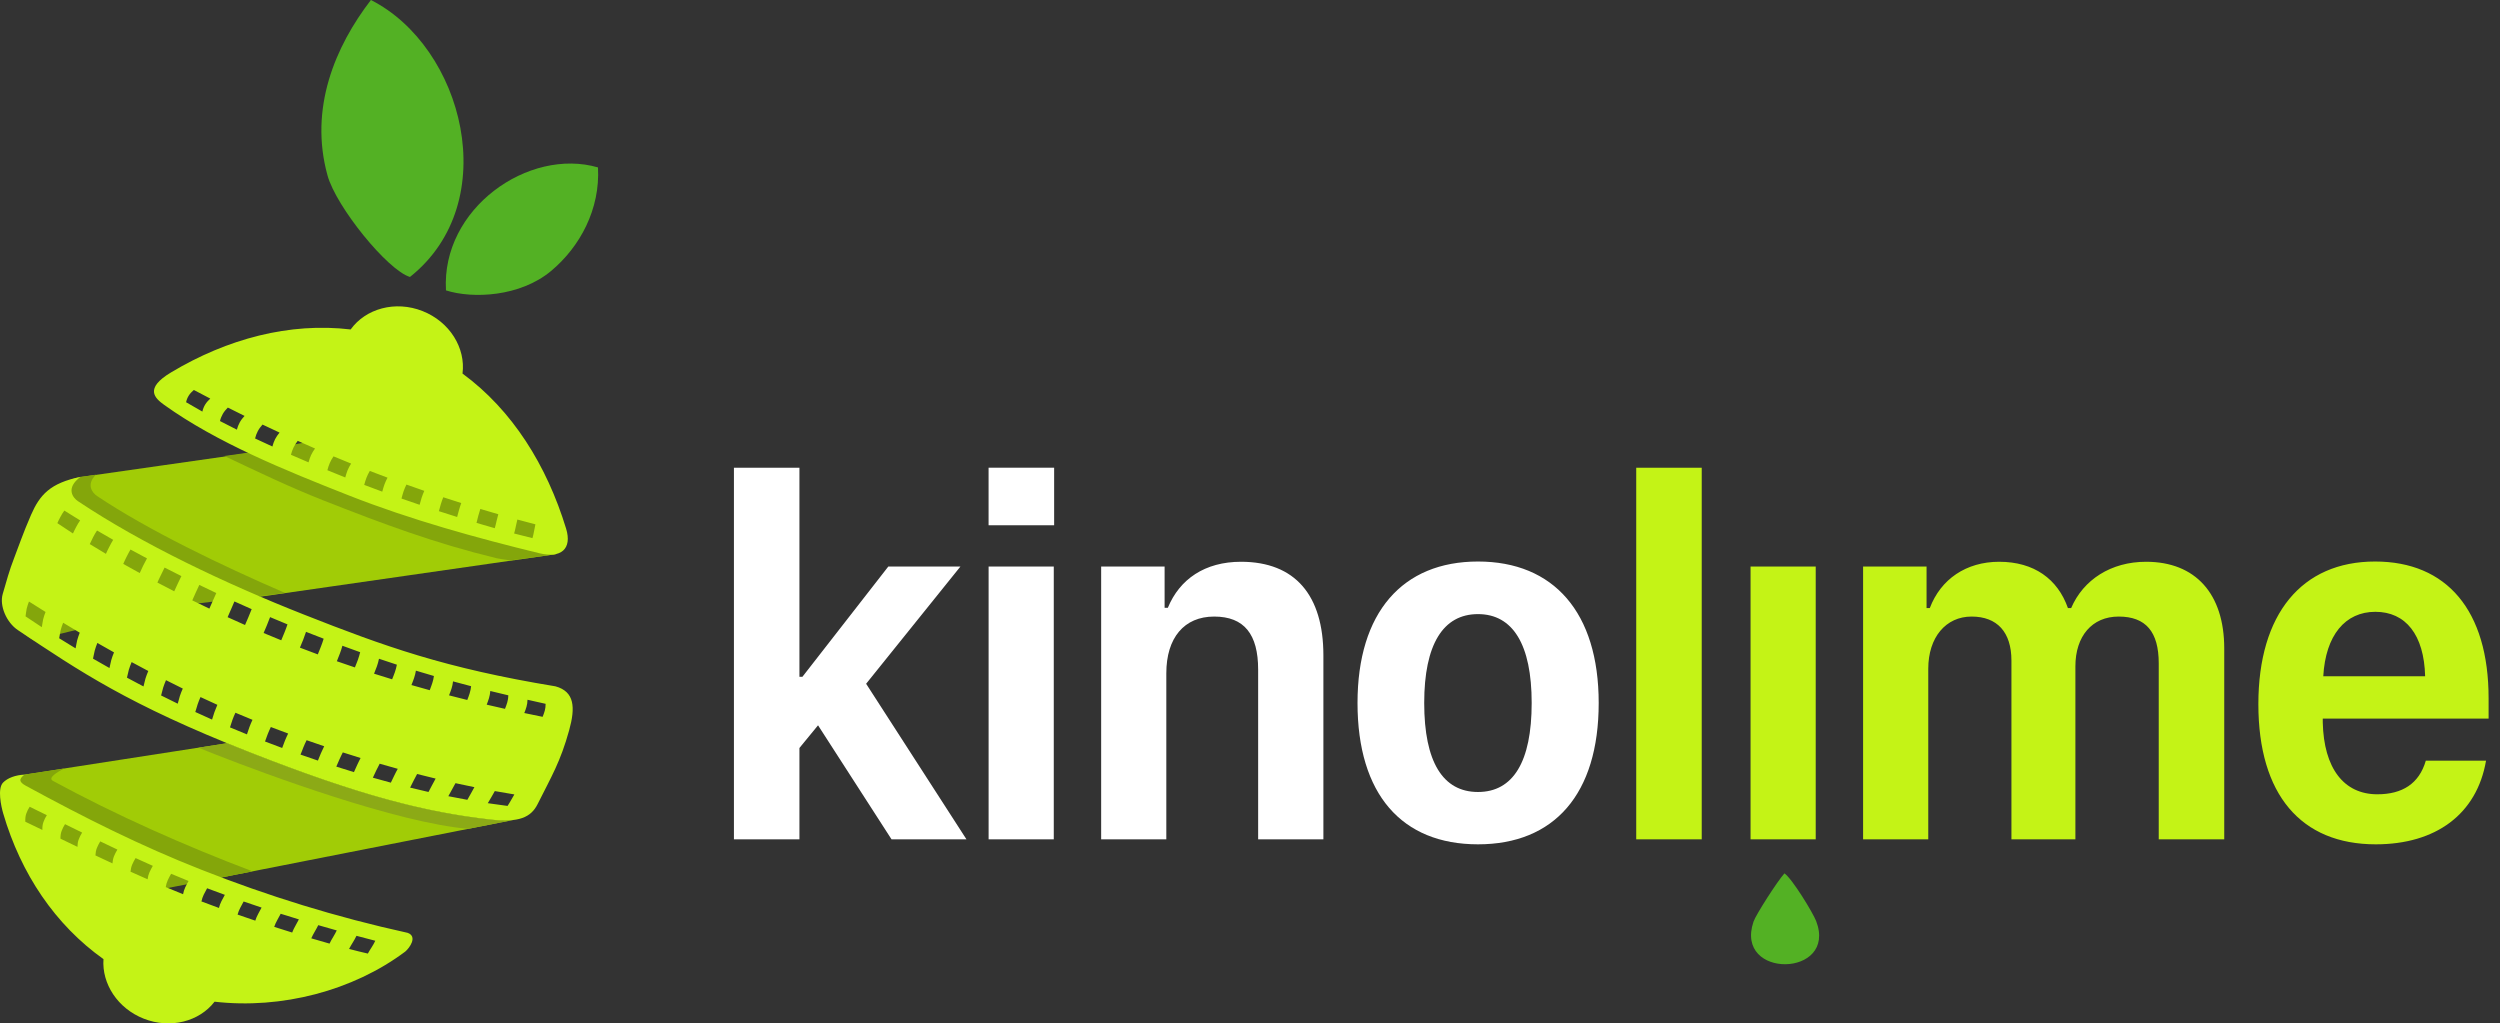
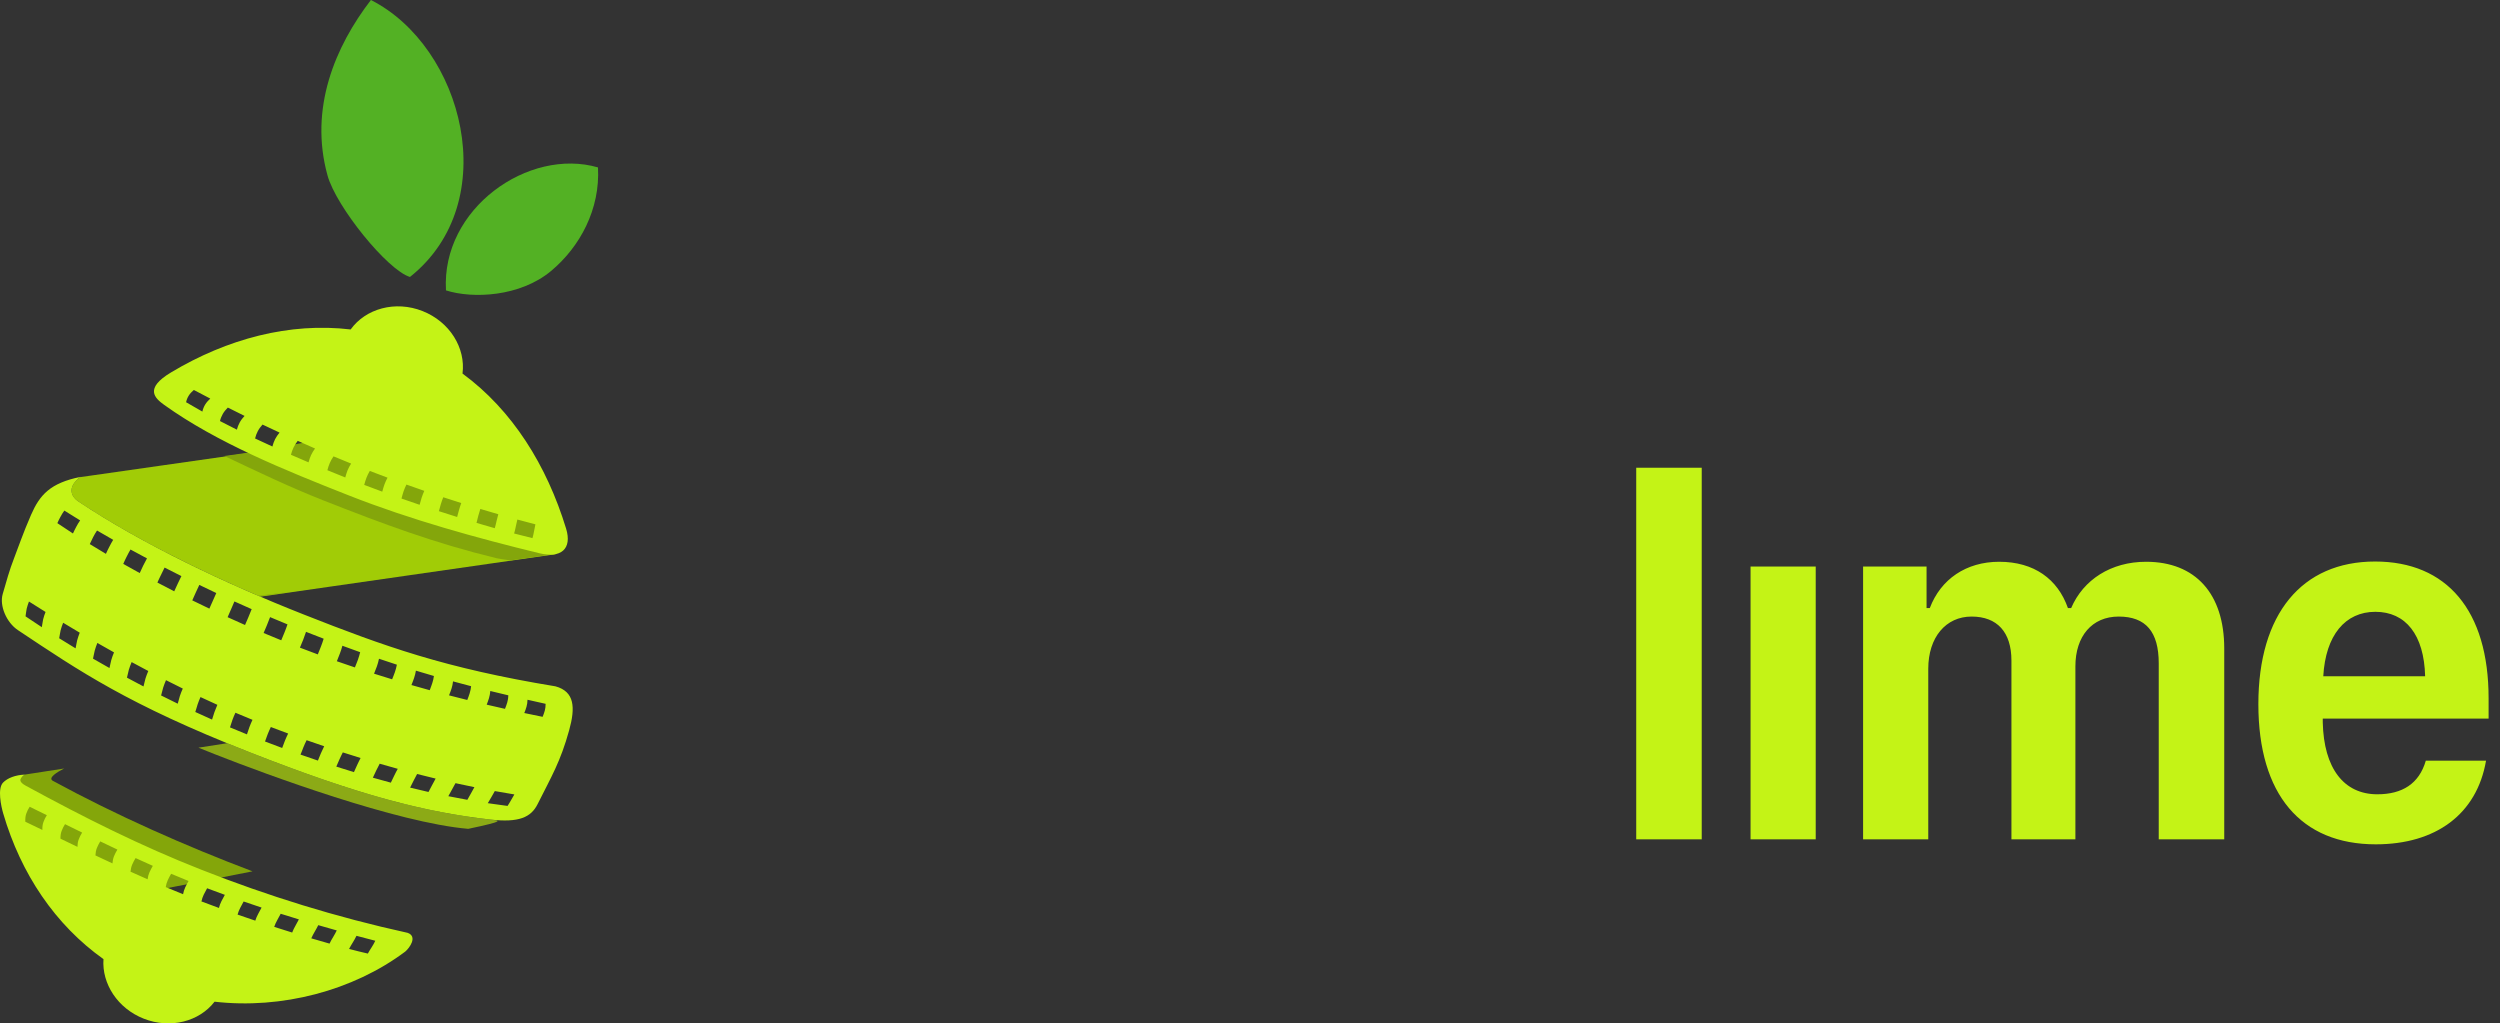
<svg xmlns="http://www.w3.org/2000/svg" width="171" height="70" viewBox="0 0 171 70" fill="none">
  <rect x="0" y="0" width="171" height="70" fill="#333333" stroke="none" />
  <g clip-path="url(#clip0_5774_27495)">
    <path fill-rule="evenodd" clip-rule="evenodd" d="M165.926 52.028C165.466 53.615 164.31 54.329 162.608 54.329C160.324 54.329 158.947 52.557 158.877 49.408V49.152H170.22V47.757C170.22 41.749 167.355 38.408 162.456 38.408C157.448 38.408 154.472 41.987 154.472 48.164C154.472 54.347 157.384 57.752 162.503 57.752C166.611 57.752 169.418 55.689 170.045 52.028H165.926ZM162.474 41.848C164.548 41.848 165.809 43.417 165.879 46.258H158.912C159.069 43.452 160.411 41.848 162.474 41.848ZM127.436 57.409H131.893V45.747C131.893 43.585 133.101 42.173 134.856 42.173C136.611 42.173 137.582 43.242 137.582 45.183V57.409H141.957V45.578C141.957 43.515 143.096 42.173 144.915 42.173C146.774 42.173 147.658 43.213 147.658 45.375V57.409H152.138V44.352C152.138 40.622 150.179 38.425 146.792 38.425C144.392 38.425 142.498 39.651 141.667 41.592H141.446C140.749 39.605 139.127 38.425 136.745 38.425C134.484 38.425 132.747 39.616 131.998 41.592H131.777V38.751H127.436V57.409ZM119.738 57.409H124.195V38.751H119.738V57.409ZM111.918 57.409H116.398V31.993H111.918V57.409Z" fill="#C4F316" />
-     <path fill-rule="evenodd" clip-rule="evenodd" d="M101.094 54.172C98.694 54.172 97.416 52.115 97.416 48.083C97.416 44.079 98.706 42.005 101.094 42.005C103.477 42.005 104.767 44.079 104.767 48.083C104.767 52.115 103.494 54.172 101.094 54.172ZM101.094 57.752C106.301 57.752 109.351 54.329 109.351 48.083C109.351 41.883 106.266 38.408 101.094 38.408C95.934 38.408 92.854 41.883 92.854 48.083C92.854 54.329 95.882 57.752 101.094 57.752ZM75.319 57.409H79.776V46.055C79.776 43.62 81.002 42.173 83.047 42.173C85.104 42.173 86.057 43.382 86.057 45.799V57.409H90.52V44.829C90.52 40.726 88.596 38.425 84.883 38.425C82.414 38.425 80.682 39.616 79.88 41.575H79.659V38.751H75.319V57.409ZM67.621 57.409H72.078V38.751H67.621V57.409ZM54.885 46.293H54.681V31.993H50.201V57.409H54.681V51.162L55.954 49.611L60.98 57.409H66.105L59.243 46.769L65.693 38.751H60.76L54.885 46.293Z" fill="white" />
-     <path fill-rule="evenodd" clip-rule="evenodd" d="M122.056 59.738C121.561 60.289 120.098 62.573 119.938 63.046C118.608 66.994 125.71 66.865 124.224 63C124.01 62.443 122.592 60.106 122.056 59.738Z" fill="#53B124" />
-     <path d="M67.619 31.991H72.103V35.928H67.619V31.991Z" fill="white" />
  </g>
  <g clip-path="url(#clip1_5774_27495)">
    <path fill-rule="evenodd" clip-rule="evenodd" d="M28.041 18.944C34.495 13.81 31.671 3.187 25.37 0C22.93 3.173 21.13 7.403 22.403 12.003C22.997 14.151 26.517 18.49 28.041 18.944Z" fill="#53B124" />
    <path fill-rule="evenodd" clip-rule="evenodd" d="M17.196 31.086L16.944 31L5.481 32.636C4.456 33.415 5.011 34.067 5.325 34.278C8.906 36.672 13.394 38.928 17.804 40.813L37.887 37.924L37.96 37.913L38.042 37.895C37.94 37.863 37.273 37.934 36.903 37.844C32.676 36.816 28.09 35.554 23.871 33.893C21.655 33.02 19.375 32.108 17.196 31.086Z" fill="#A1CC06" />
-     <path fill-rule="evenodd" clip-rule="evenodd" d="M15.536 50.837L15.535 50.836L1.695 52.982L1.596 53.056C1.278 53.314 1.329 53.508 1.775 53.75C5.827 55.954 9.601 57.846 13.764 59.486C14.223 59.667 14.683 59.844 15.145 60.018L35.085 56.091C34.666 56.139 34.157 56.128 33.531 56.057C29.08 55.55 24.614 54.423 16.982 51.417C16.482 51.22 16.001 51.027 15.536 50.837Z" fill="#A1CC06" />
-     <path fill-rule="evenodd" clip-rule="evenodd" d="M6.566 32.467L5.506 32.618C4.298 32.872 3.748 33.486 3.241 34.027C2.296 35.036 1.846 36.203 1.686 36.656C1.3 37.752 -1.095 41.873 2.299 43.798L11.782 41.486L19.497 40.557C15.147 38.681 10.13 36.263 6.636 33.926C6.346 33.732 5.853 33.165 6.566 32.467ZM34.616 38.398L37.961 37.912L38.044 37.895C37.959 37.868 37.736 37.925 37.605 37.922L34.616 38.398Z" fill="#84A60B" />
    <path fill-rule="evenodd" clip-rule="evenodd" d="M4.388 52.565L1.694 52.982L1.596 53.056C1.278 53.314 0.197 53.53 0.307 54.025C0.614 55.417 0.292 56.013 4.262 62.664L10.755 60.882L17.272 59.599C12.672 57.858 7.927 55.754 3.616 53.409C3.253 53.211 3.91 52.809 4.388 52.565Z" fill="#84A60A" />
    <path fill-rule="evenodd" clip-rule="evenodd" d="M26.018 29.352L16.865 30.974L15.35 31.19C17.556 32.235 19.83 33.326 22.078 34.212C26.297 35.873 29.736 37.154 33.962 38.182C34.11 38.218 34.506 38.276 34.921 38.332L37.987 37.894L38.553 37.378C38.244 37.454 38.166 35.831 37.903 35.444C35.171 31.431 35.765 33.81 31.546 32.148C29.263 31.249 28.257 30.411 26.018 29.352ZM17.594 40.758L17.597 40.76L17.691 40.792L19.892 40.477L17.594 40.758Z" fill="#84A60B" />
    <path fill-rule="evenodd" clip-rule="evenodd" d="M14.677 68.516C13.633 69.871 11.656 70.396 9.834 69.678C8.04 68.972 6.958 67.282 7.078 65.604C3.775 63.259 1.429 59.767 0.222 55.649C0.07 55.13 -0.183 53.937 0.208 53.531C0.512 53.215 1.057 53.01 1.694 52.982C1.272 53.278 1.287 53.485 1.775 53.75C5.827 55.955 9.601 57.846 13.764 59.486C18.332 61.285 22.976 62.728 27.886 63.807C28.575 64.059 28.02 64.834 27.719 65.088C24.145 67.768 19.249 69.041 14.677 68.516ZM4.447 56.372C4.352 56.521 4.275 56.677 4.214 56.839C4.152 57.001 4.134 57.18 4.135 57.365C4.52 57.551 4.908 57.738 5.298 57.925C5.302 57.743 5.324 57.569 5.387 57.409C5.45 57.25 5.524 57.095 5.618 56.948C5.229 56.757 4.838 56.565 4.447 56.372ZM6.857 57.551C6.767 57.697 6.69 57.849 6.626 58.006C6.563 58.163 6.536 58.333 6.528 58.511C6.915 58.694 7.302 58.876 7.692 59.057C7.704 58.882 7.736 58.715 7.8 58.561C7.865 58.406 7.94 58.256 8.03 58.111C7.641 57.926 7.248 57.738 6.857 57.551ZM9.275 58.692C9.186 58.835 9.109 58.983 9.043 59.135C8.978 59.288 8.943 59.452 8.927 59.623C9.315 59.798 9.707 59.972 10.096 60.144C10.116 59.976 10.157 59.815 10.224 59.665C10.292 59.515 10.369 59.368 10.453 59.224C10.058 59.047 9.664 58.87 9.275 58.692ZM11.705 59.767C11.621 59.91 11.544 60.055 11.475 60.205C11.407 60.353 11.363 60.512 11.338 60.678C11.732 60.843 12.127 61.005 12.522 61.165C12.551 61.001 12.601 60.845 12.669 60.697C12.737 60.548 12.817 60.404 12.898 60.26C12.5 60.099 12.104 59.934 11.705 59.767ZM14.166 60.757C14.085 60.901 14.008 61.046 13.936 61.194C13.865 61.341 13.812 61.496 13.778 61.658C14.175 61.808 14.577 61.958 14.976 62.104C15.014 61.944 15.072 61.79 15.146 61.644C15.221 61.497 15.3 61.352 15.379 61.207C14.973 61.058 14.57 60.908 14.166 60.757ZM16.665 61.662C16.586 61.808 16.507 61.953 16.43 62.1C16.354 62.246 16.293 62.399 16.25 62.558C16.651 62.697 17.055 62.835 17.462 62.973C17.509 62.814 17.578 62.663 17.656 62.517C17.734 62.37 17.814 62.225 17.892 62.078C17.481 61.94 17.072 61.803 16.665 61.662ZM19.199 62.501C19.124 62.65 19.04 62.795 18.96 62.942C18.88 63.089 18.807 63.239 18.756 63.398C19.163 63.529 19.574 63.658 19.985 63.786C20.044 63.63 20.119 63.479 20.202 63.332C20.284 63.184 20.367 63.036 20.443 62.886C20.026 62.759 19.61 62.63 19.199 62.501ZM21.77 63.281C21.696 63.434 21.609 63.581 21.525 63.73C21.441 63.878 21.356 64.026 21.292 64.182C21.706 64.304 22.122 64.425 22.54 64.543C22.609 64.387 22.701 64.241 22.788 64.092C22.875 63.944 22.96 63.794 23.034 63.641C22.609 63.522 22.187 63.401 21.77 63.281ZM24.383 64.01C24.311 64.164 24.223 64.313 24.134 64.46C24.046 64.608 23.953 64.755 23.876 64.907C24.302 65.019 24.729 65.127 25.16 65.224C25.238 65.075 25.335 64.933 25.424 64.789C25.514 64.645 25.601 64.5 25.67 64.347C25.241 64.236 24.81 64.123 24.383 64.01ZM2.029 55.182C1.929 55.333 1.853 55.494 1.794 55.661C1.735 55.828 1.724 56.013 1.732 56.206C2.118 56.392 2.508 56.579 2.898 56.768C2.894 56.578 2.909 56.397 2.97 56.232C3.031 56.068 3.105 55.909 3.203 55.759C2.812 55.566 2.418 55.373 2.029 55.182Z" fill="#C4F316" />
    <path fill-rule="evenodd" clip-rule="evenodd" d="M31.636 25.552C35.049 28.057 37.4 31.83 38.722 36.158C39.15 37.561 38.356 38.197 36.904 37.844C32.677 36.816 28.091 35.554 23.872 33.892C19.485 32.164 14.845 30.282 11.241 27.702C10.587 27.233 9.854 26.577 11.707 25.468C15.55 23.168 19.812 22.039 23.985 22.535C25.009 21.108 27.035 20.541 28.9 21.276C30.766 22.011 31.862 23.809 31.636 25.552ZM13.259 26.674C13.119 26.794 12.997 26.919 12.91 27.061C12.823 27.2 12.76 27.351 12.729 27.513C13.096 27.728 13.466 27.942 13.843 28.153C13.877 27.983 13.943 27.824 14.031 27.676C14.12 27.526 14.244 27.393 14.383 27.263C14.005 27.067 13.631 26.87 13.259 26.674ZM35.387 35.537C35.351 35.697 35.313 35.856 35.28 36.016C35.247 36.177 35.214 36.337 35.165 36.491C35.582 36.599 36.001 36.704 36.42 36.808C36.469 36.657 36.497 36.498 36.528 36.339C36.559 36.181 36.593 36.023 36.622 35.864C36.21 35.756 35.8 35.649 35.387 35.537ZM32.854 34.812C32.806 34.969 32.755 35.126 32.714 35.286C32.673 35.446 32.639 35.608 32.593 35.766C33.005 35.888 33.423 36.009 33.842 36.129C33.89 35.973 33.924 35.812 33.961 35.651C33.998 35.491 34.041 35.332 34.084 35.173C33.673 35.055 33.261 34.933 32.854 34.812ZM30.32 34.012C30.257 34.166 30.202 34.323 30.154 34.482C30.106 34.642 30.066 34.804 30.019 34.964C30.437 35.1 30.853 35.232 31.268 35.362C31.316 35.204 31.353 35.042 31.397 34.881C31.441 34.722 31.494 34.565 31.55 34.409C31.139 34.278 30.728 34.145 30.32 34.012ZM27.8 33.144C27.726 33.297 27.657 33.452 27.602 33.612C27.547 33.772 27.507 33.937 27.461 34.101C27.868 34.243 28.285 34.387 28.701 34.528C28.746 34.366 28.788 34.203 28.84 34.043C28.892 33.883 28.956 33.728 29.022 33.574C28.613 33.431 28.203 33.288 27.8 33.144ZM25.294 32.212C25.207 32.362 25.129 32.516 25.067 32.676C25.006 32.836 24.956 33 24.912 33.167C25.322 33.322 25.735 33.477 26.146 33.629C26.192 33.464 26.238 33.299 26.296 33.138C26.353 32.978 26.428 32.824 26.507 32.672C26.103 32.521 25.696 32.366 25.294 32.212ZM22.813 31.215C22.714 31.362 22.623 31.512 22.557 31.671C22.49 31.83 22.435 31.994 22.393 32.163C22.799 32.33 23.205 32.493 23.617 32.659C23.661 32.492 23.711 32.327 23.774 32.167C23.839 32.008 23.924 31.857 24.018 31.709C23.614 31.546 23.213 31.382 22.813 31.215ZM20.365 30.155C20.253 30.301 20.152 30.45 20.077 30.61C20.002 30.769 19.943 30.935 19.9 31.107C20.3 31.281 20.705 31.456 21.104 31.625C21.149 31.456 21.204 31.291 21.276 31.132C21.349 30.973 21.444 30.824 21.548 30.677C21.154 30.505 20.757 30.33 20.365 30.155ZM17.956 29.041C17.831 29.184 17.716 29.33 17.634 29.49C17.552 29.649 17.488 29.817 17.447 29.992C17.835 30.174 18.233 30.36 18.633 30.541C18.677 30.368 18.736 30.2 18.816 30.041C18.897 29.881 19.003 29.733 19.121 29.588C18.729 29.407 18.341 29.223 17.956 29.041ZM15.584 27.878C15.449 28.014 15.33 28.155 15.241 28.31C15.154 28.464 15.086 28.627 15.046 28.8C15.43 29 15.816 29.195 16.202 29.389C16.246 29.215 16.313 29.049 16.398 28.892C16.484 28.734 16.598 28.587 16.729 28.448C16.347 28.258 15.964 28.068 15.584 27.878Z" fill="#C4F316" />
-     <path fill-rule="evenodd" clip-rule="evenodd" d="M15.535 50.837L15.534 50.836L13.572 51.141C13.937 51.289 14.313 51.439 14.699 51.591C18.28 53.001 27.176 56.28 32.028 56.693L35.084 56.091C34.666 56.139 34.156 56.128 33.53 56.057C29.079 55.55 24.613 54.423 16.981 51.417C16.481 51.22 16 51.027 15.535 50.837Z" fill="#8CAA16" />
+     <path fill-rule="evenodd" clip-rule="evenodd" d="M15.535 50.837L15.534 50.836L13.572 51.141C13.937 51.289 14.313 51.439 14.699 51.591C18.28 53.001 27.176 56.28 32.028 56.693C34.666 56.139 34.156 56.128 33.53 56.057C29.079 55.55 24.613 54.423 16.981 51.417C16.481 51.22 16 51.027 15.535 50.837Z" fill="#8CAA16" />
    <path fill-rule="evenodd" clip-rule="evenodd" d="M38.929 49.956C38.335 52.103 37.721 53.111 36.77 55.007C36.319 55.904 35.501 56.282 33.531 56.057C29.08 55.55 24.614 54.423 16.983 51.417C8.75 48.174 5.453 45.917 1.226 43.101C0.444 42.58 -0.048 41.433 0.185 40.632C0.424 39.812 0.645 38.989 0.965 38.175C1.199 37.583 1.565 36.495 2.122 35.219C2.721 33.849 3.429 33.044 5.506 32.618C4.449 33.406 5.01 34.065 5.327 34.277C9.72 37.215 15.479 39.946 20.785 42.035C26.309 44.212 30.427 45.702 37.994 46.945C39.307 47.308 39.363 48.387 38.929 49.956ZM1.981 41.144C1.921 41.304 1.865 41.468 1.825 41.636C1.785 41.806 1.779 41.986 1.746 42.158C2.114 42.404 2.487 42.655 2.86 42.899C2.898 42.724 2.909 42.539 2.951 42.364C2.993 42.191 3.051 42.023 3.116 41.858C2.737 41.622 2.359 41.383 1.981 41.144ZM33.845 54.11C33.764 54.248 33.683 54.385 33.609 54.526C33.534 54.666 33.446 54.801 33.365 54.938C33.812 55.005 34.264 55.065 34.717 55.125C34.798 54.996 34.882 54.867 34.955 54.734C35.029 54.601 35.108 54.472 35.183 54.339C34.733 54.264 34.287 54.188 33.845 54.11ZM31.155 53.569C31.071 53.716 30.989 53.864 30.911 54.014C30.833 54.164 30.751 54.313 30.666 54.46C31.097 54.545 31.529 54.629 31.966 54.707C32.046 54.563 32.133 54.421 32.21 54.276C32.286 54.129 32.369 53.987 32.449 53.842C32.015 53.754 31.584 53.662 31.155 53.569ZM28.53 52.941C28.447 53.095 28.363 53.248 28.286 53.405C28.209 53.561 28.132 53.718 28.052 53.873C28.469 53.974 28.887 54.072 29.309 54.171C29.392 54.02 29.475 53.867 29.551 53.713C29.627 53.558 29.714 53.408 29.797 53.255C29.373 53.151 28.95 53.046 28.53 52.941ZM25.97 52.237C25.885 52.394 25.804 52.551 25.729 52.712C25.654 52.873 25.582 53.035 25.504 53.194C25.912 53.311 26.321 53.422 26.734 53.534C26.811 53.376 26.889 53.218 26.963 53.058C27.038 52.898 27.122 52.743 27.207 52.587C26.791 52.471 26.38 52.357 25.97 52.237ZM23.448 51.464C23.369 51.624 23.286 51.783 23.216 51.947C23.145 52.11 23.078 52.275 23.003 52.437C23.406 52.565 23.805 52.691 24.21 52.813C24.286 52.652 24.357 52.489 24.429 52.327C24.501 52.164 24.586 52.007 24.664 51.847C24.257 51.721 23.854 51.594 23.448 51.464ZM20.973 50.63C20.895 50.79 20.816 50.951 20.751 51.117C20.686 51.282 20.627 51.451 20.555 51.614C20.954 51.752 21.349 51.889 21.745 52.024C21.814 51.859 21.877 51.693 21.948 51.529C22.018 51.365 22.095 51.204 22.174 51.043C21.774 50.907 21.375 50.769 20.973 50.63ZM18.525 49.728C18.45 49.89 18.375 50.051 18.31 50.217C18.244 50.383 18.192 50.553 18.127 50.719C18.518 50.868 18.909 51.014 19.301 51.161C19.366 50.995 19.425 50.827 19.49 50.662C19.555 50.496 19.634 50.335 19.709 50.173C19.314 50.026 18.919 49.878 18.525 49.728ZM16.103 48.751C16.028 48.912 15.957 49.076 15.897 49.244C15.837 49.412 15.79 49.585 15.731 49.753C16.117 49.916 16.503 50.075 16.891 50.231C16.952 50.065 17.003 49.894 17.063 49.726C17.123 49.559 17.196 49.397 17.271 49.236C16.881 49.077 16.491 48.916 16.103 48.751ZM13.714 47.679C13.642 47.844 13.572 48.01 13.516 48.182C13.46 48.353 13.418 48.53 13.358 48.7C13.739 48.874 14.123 49.05 14.505 49.22C14.564 49.052 14.608 48.877 14.668 48.708C14.729 48.54 14.796 48.373 14.868 48.21C14.484 48.036 14.097 47.857 13.714 47.679ZM11.354 46.524C11.284 46.693 11.214 46.862 11.16 47.036C11.106 47.212 11.073 47.395 11.019 47.57C11.398 47.758 11.778 47.945 12.157 48.132C12.21 47.958 12.249 47.779 12.304 47.605C12.358 47.432 12.43 47.264 12.503 47.098C12.121 46.908 11.739 46.717 11.354 46.524ZM9.004 45.287C8.933 45.457 8.867 45.63 8.814 45.807C8.761 45.986 8.735 46.174 8.684 46.352C9.061 46.556 9.44 46.755 9.815 46.953C9.866 46.775 9.898 46.591 9.95 46.413C10.003 46.237 10.072 46.066 10.143 45.896C9.761 45.694 9.383 45.494 9.004 45.287ZM6.659 43.978C6.591 44.15 6.528 44.324 6.479 44.502C6.429 44.682 6.41 44.873 6.362 45.052C6.738 45.268 7.114 45.484 7.488 45.693C7.536 45.514 7.561 45.325 7.612 45.146C7.663 44.968 7.728 44.793 7.799 44.623C7.418 44.41 7.038 44.194 6.659 43.978ZM4.319 42.596C4.253 42.765 4.191 42.936 4.146 43.113C4.101 43.29 4.09 43.48 4.047 43.657C4.42 43.89 4.795 44.119 5.169 44.347C5.213 44.168 5.23 43.978 5.278 43.799C5.325 43.621 5.389 43.448 5.453 43.276C5.077 43.051 4.698 42.825 4.319 42.596ZM4.401 34.924C4.301 35.06 4.216 35.201 4.139 35.345C4.061 35.489 3.986 35.634 3.923 35.784C4.276 36.019 4.632 36.257 4.99 36.49C5.058 36.336 5.137 36.186 5.215 36.035C5.293 35.885 5.382 35.738 5.481 35.595C5.119 35.373 4.761 35.149 4.401 34.924ZM36.081 47.863C36.081 48.029 36.054 48.185 36.014 48.335C35.974 48.485 35.918 48.628 35.861 48.771C36.28 48.859 36.696 48.944 37.115 49.031C37.17 48.891 37.227 48.752 37.264 48.605C37.301 48.457 37.324 48.305 37.32 48.141C36.9 48.047 36.49 47.956 36.081 47.863ZM33.536 47.264C33.523 47.432 33.495 47.592 33.449 47.746C33.404 47.9 33.346 48.049 33.291 48.199C33.705 48.296 34.125 48.391 34.541 48.485C34.599 48.339 34.655 48.191 34.698 48.04C34.74 47.887 34.77 47.73 34.771 47.561C34.36 47.464 33.949 47.365 33.536 47.264ZM30.987 46.606C30.97 46.777 30.934 46.94 30.885 47.098C30.837 47.255 30.774 47.409 30.714 47.562C31.133 47.67 31.544 47.776 31.961 47.878C32.02 47.727 32.08 47.576 32.126 47.42C32.172 47.264 32.208 47.104 32.225 46.936C31.811 46.826 31.4 46.718 30.987 46.606ZM28.448 45.873C28.422 46.047 28.376 46.213 28.323 46.376C28.27 46.539 28.204 46.698 28.142 46.857C28.559 46.976 28.974 47.092 29.393 47.21C29.451 47.052 29.515 46.896 29.565 46.735C29.614 46.575 29.661 46.412 29.68 46.238C29.269 46.12 28.86 45.997 28.448 45.873ZM25.923 45.058C25.887 45.237 25.838 45.41 25.779 45.579C25.72 45.748 25.648 45.912 25.585 46.08C25.992 46.21 26.406 46.338 26.821 46.465C26.885 46.302 26.954 46.141 27.01 45.975C27.066 45.809 27.115 45.641 27.146 45.464C26.738 45.33 26.33 45.195 25.923 45.058ZM23.419 44.169C23.373 44.353 23.311 44.53 23.246 44.706C23.18 44.882 23.108 45.055 23.04 45.229C23.452 45.372 23.861 45.513 24.275 45.652C24.339 45.48 24.416 45.313 24.477 45.14C24.538 44.967 24.592 44.791 24.636 44.611C24.228 44.465 23.825 44.32 23.419 44.169ZM20.932 43.218C20.871 43.401 20.807 43.584 20.736 43.764C20.665 43.944 20.584 44.12 20.514 44.299C20.92 44.456 21.329 44.608 21.738 44.761C21.808 44.583 21.883 44.407 21.951 44.229C22.019 44.051 22.084 43.871 22.138 43.687C21.734 43.532 21.331 43.375 20.932 43.218ZM18.474 42.211C18.406 42.395 18.332 42.576 18.259 42.758C18.186 42.939 18.106 43.118 18.031 43.298C18.433 43.466 18.836 43.634 19.237 43.796C19.311 43.616 19.39 43.438 19.461 43.256C19.532 43.075 19.604 42.894 19.665 42.708C19.268 42.545 18.87 42.378 18.474 42.211ZM16.035 41.139C15.96 41.32 15.882 41.499 15.803 41.678C15.725 41.857 15.644 42.035 15.569 42.215C15.963 42.393 16.362 42.572 16.76 42.75C16.835 42.57 16.915 42.391 16.992 42.211C17.068 42.031 17.142 41.849 17.214 41.666C16.822 41.492 16.427 41.315 16.035 41.139ZM13.633 40.009C13.549 40.184 13.467 40.359 13.388 40.535C13.309 40.711 13.226 40.887 13.152 41.065C13.541 41.257 13.932 41.444 14.32 41.63C14.395 41.451 14.481 41.276 14.557 41.098C14.633 40.919 14.716 40.742 14.794 40.564C14.409 40.381 14.021 40.197 13.633 40.009ZM11.258 38.822C11.169 38.991 11.088 39.163 11.007 39.333C10.926 39.505 10.839 39.673 10.766 39.847C11.148 40.049 11.534 40.249 11.917 40.446C11.994 40.27 12.077 40.098 12.157 39.924C12.237 39.75 12.321 39.577 12.408 39.405C12.022 39.213 11.642 39.019 11.258 38.822ZM8.926 37.587C8.835 37.747 8.745 37.908 8.665 38.073C8.584 38.238 8.501 38.402 8.43 38.571C8.805 38.78 9.18 38.989 9.558 39.198C9.63 39.027 9.711 38.859 9.793 38.691C9.874 38.523 9.962 38.358 10.054 38.194C9.679 37.994 9.302 37.79 8.926 37.587ZM6.637 36.287C6.537 36.435 6.449 36.588 6.369 36.744C6.288 36.9 6.211 37.056 6.141 37.216C6.505 37.441 6.875 37.662 7.245 37.883C7.314 37.718 7.398 37.559 7.479 37.398C7.559 37.238 7.646 37.08 7.742 36.925C7.372 36.714 7.002 36.502 6.637 36.287Z" fill="#C4F316" />
    <path fill-rule="evenodd" clip-rule="evenodd" d="M30.505 19.863C30.174 14.259 36.161 10.076 40.902 11.451C41.061 14.308 39.669 16.89 37.686 18.541C35.576 20.297 32.347 20.45 30.505 19.863Z" fill="#53B124" />
  </g>
  <defs>
    <clipPath id="clip0_5774_27495">
      <rect width="120.019" height="34.455" fill="white" transform="translate(50.201 31.498)" />
    </clipPath>
    <clipPath id="clip1_5774_27495">
      <rect width="40.913" height="70" fill="white" />
    </clipPath>
  </defs>
</svg>